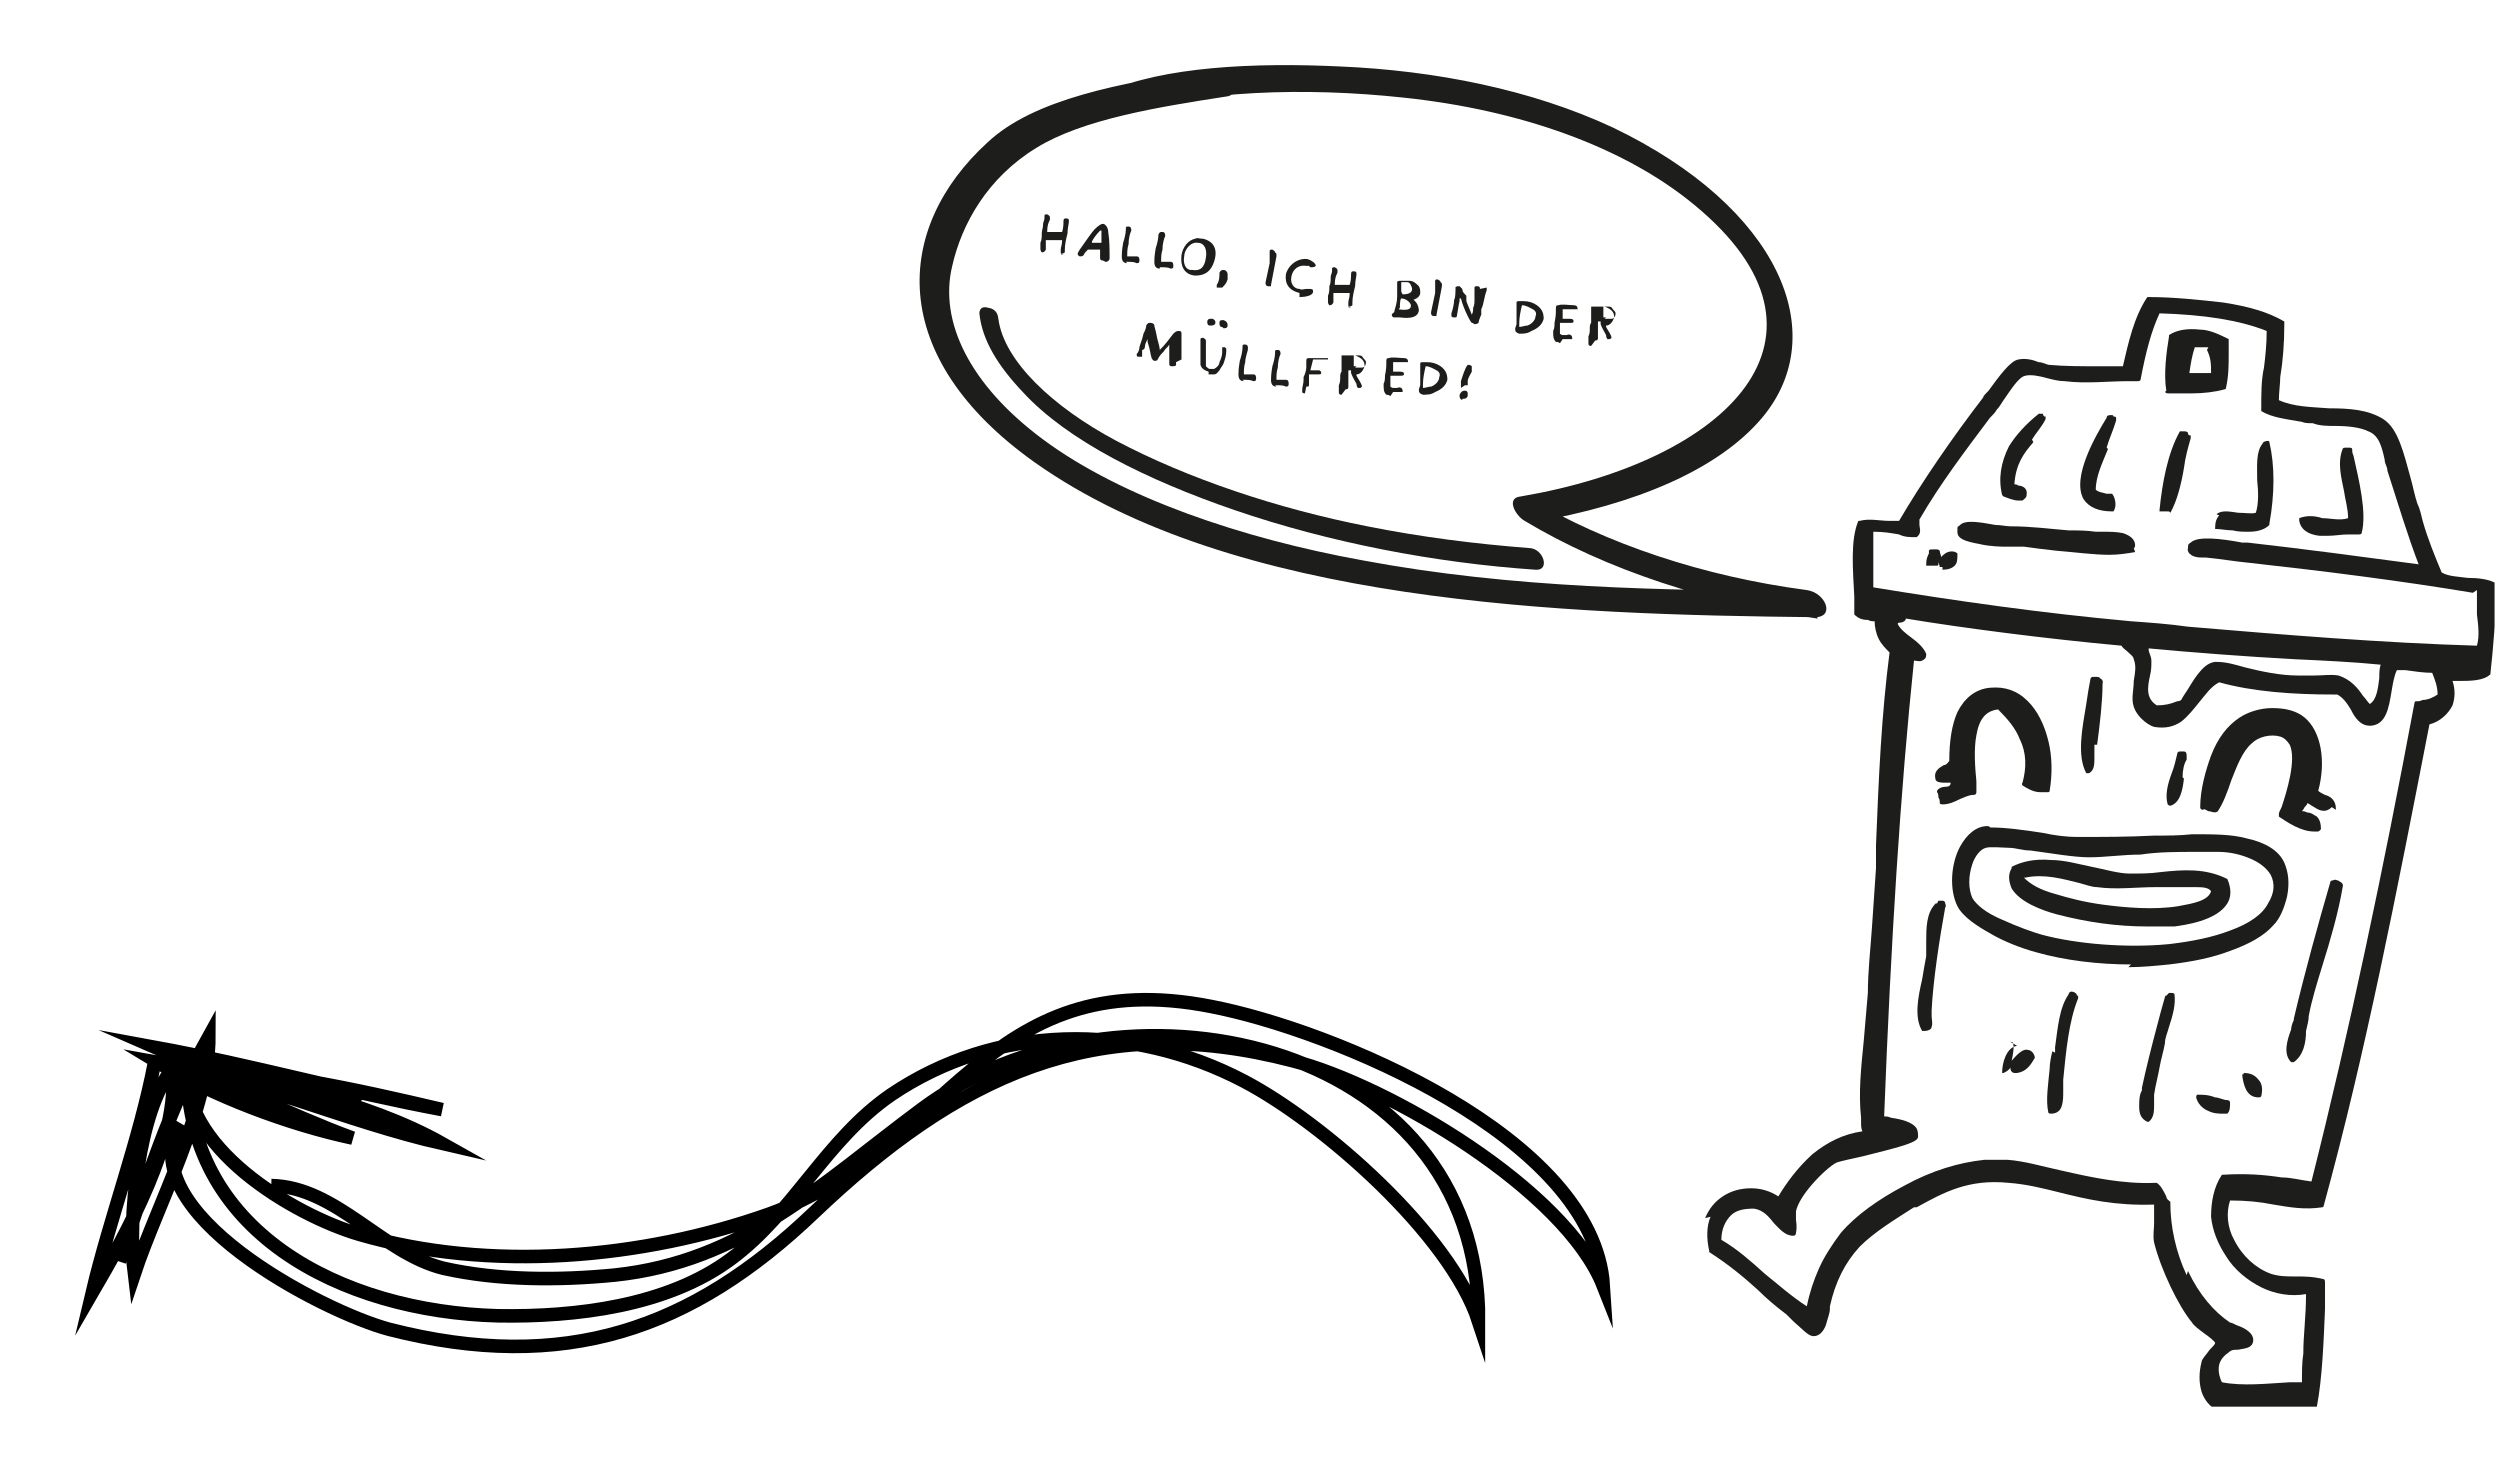
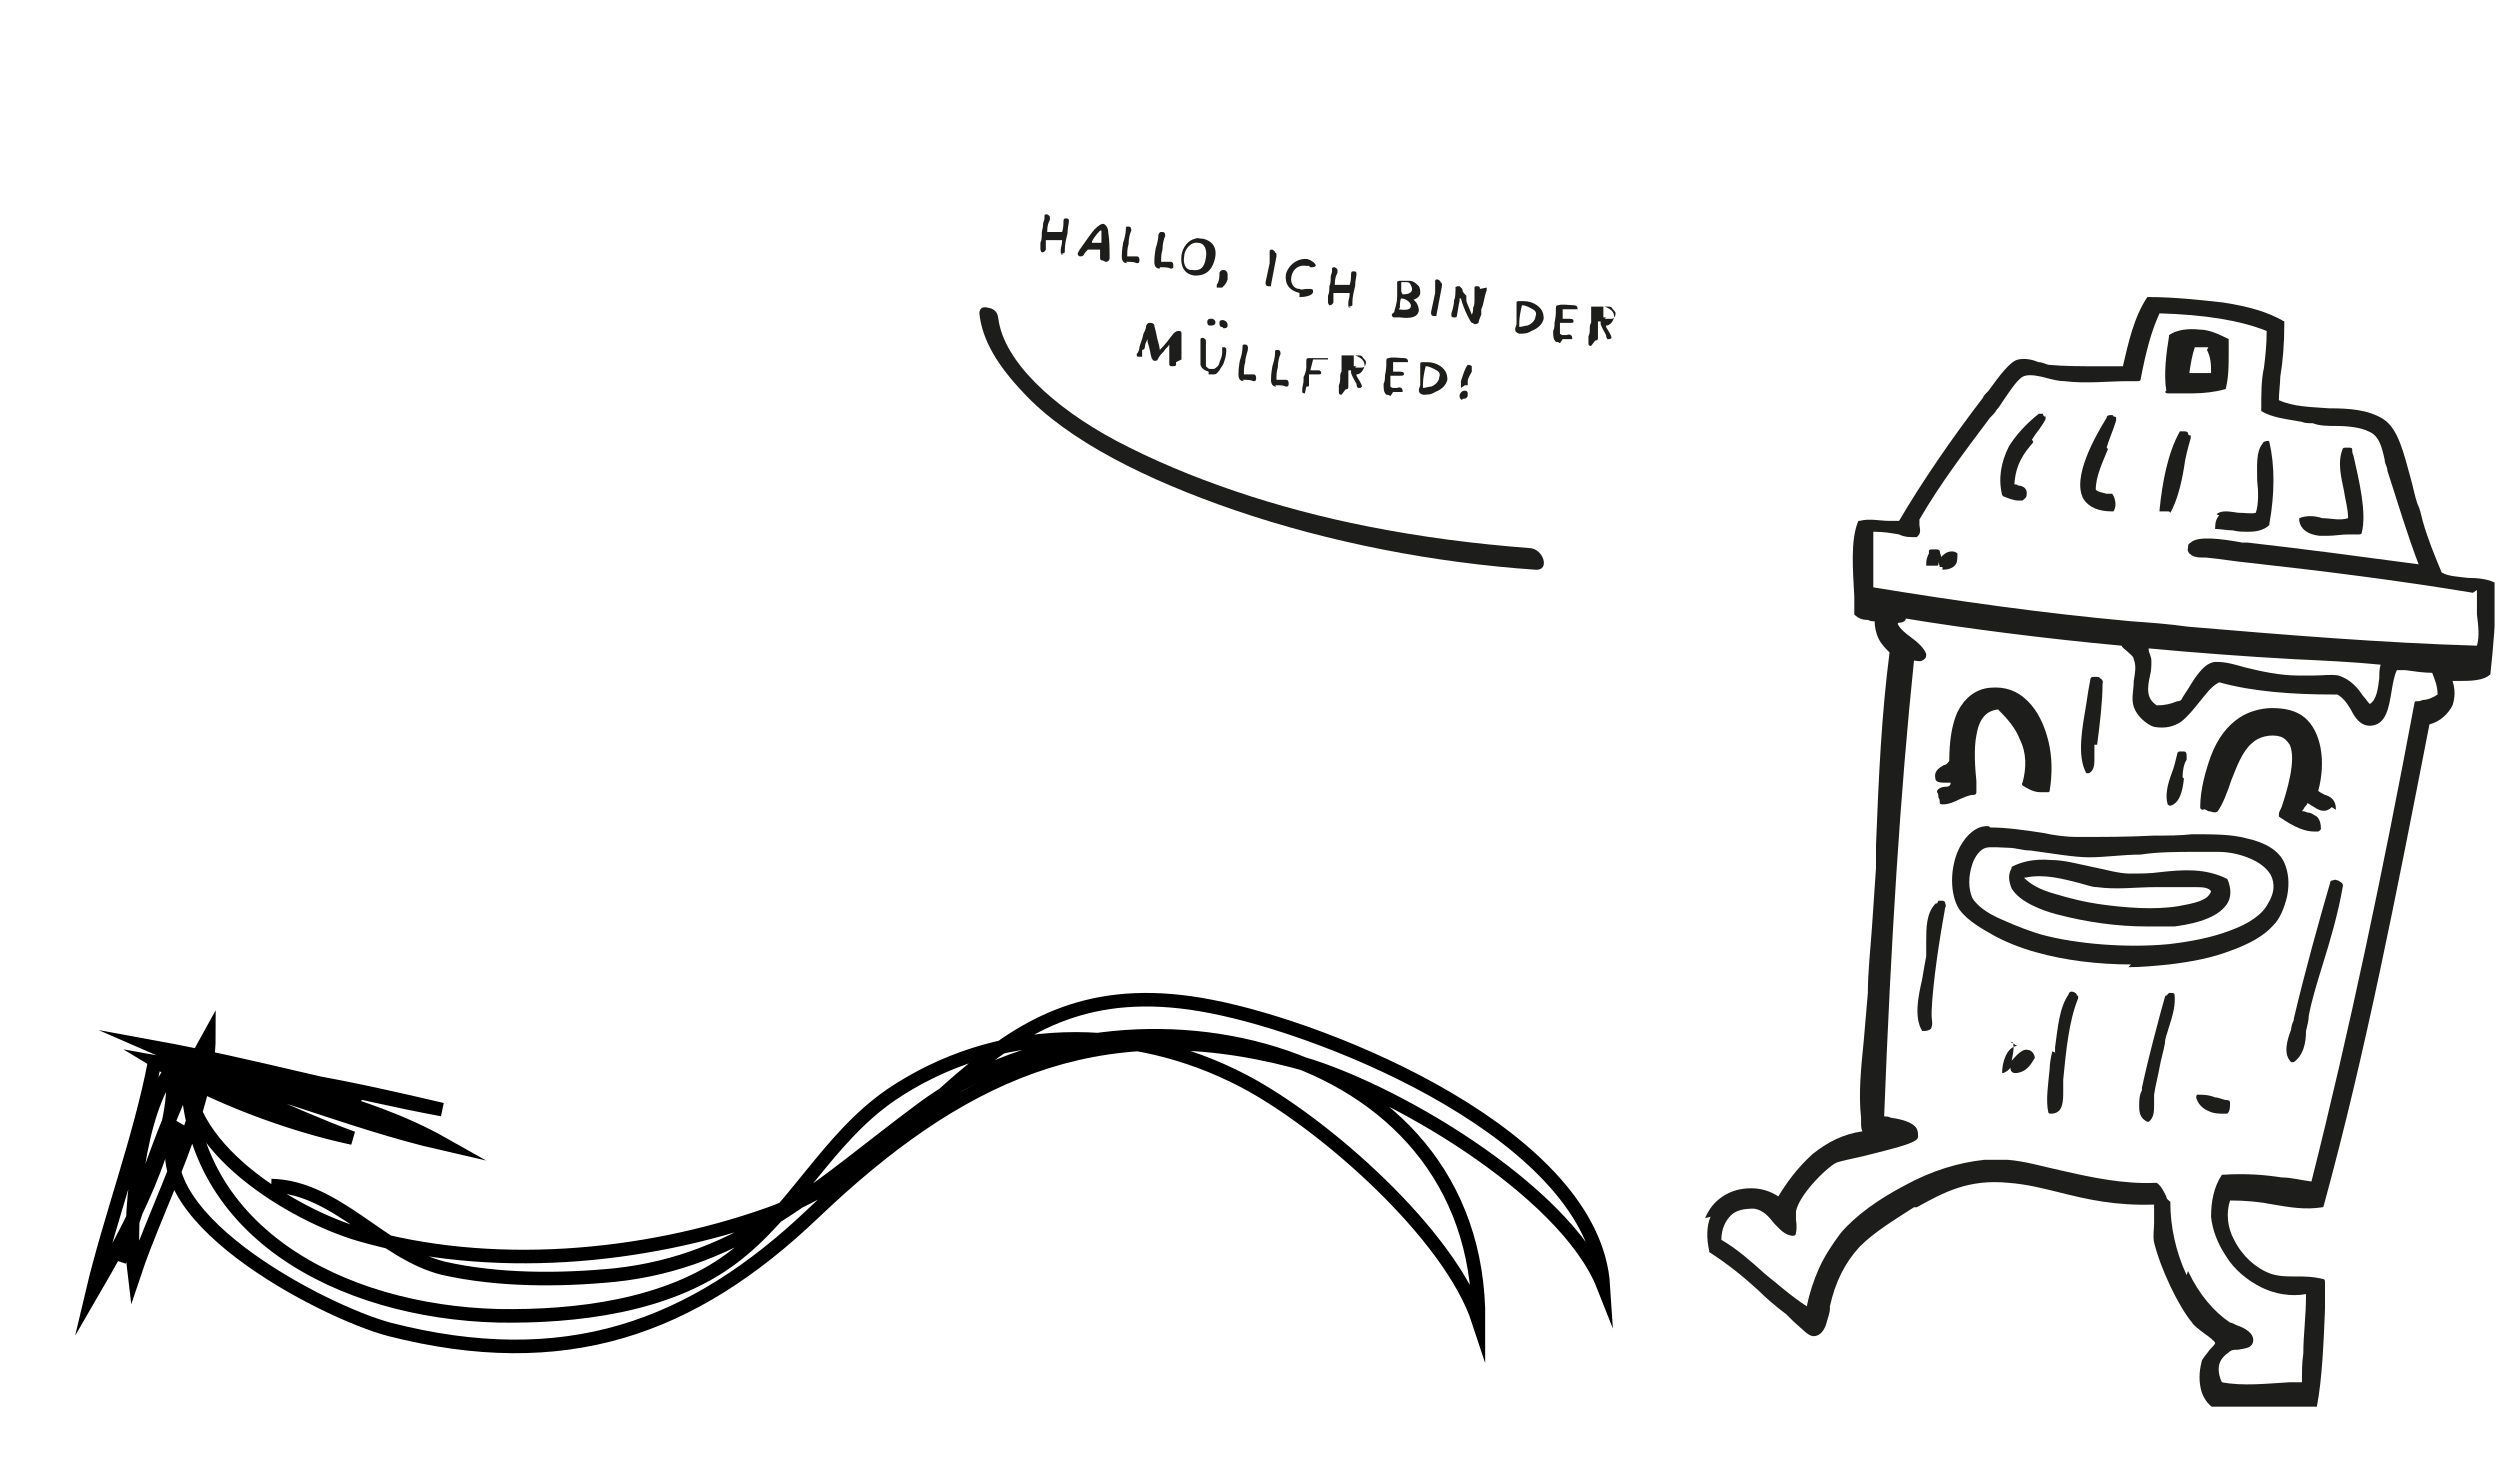
<svg xmlns="http://www.w3.org/2000/svg" id="uuid-74dbcc05-2896-44e0-ac15-c5f9fbc12e40" viewBox="0 0 184.3 108.4">
  <defs>
    <style>.uuid-b91595cc-364b-4216-8c48-b0c9ff671cc8,.uuid-69cd1945-6830-4397-a288-cbd6d51a9dd3{fill:none;}.uuid-9bc8b7b7-8b7f-49ac-ba66-6169331decda{fill:#1d1d1b;}.uuid-75b10808-c2df-46c3-af74-45d71b80d966{clip-path:url(#uuid-de8d8469-350f-4a8c-a61f-7a92b21f52b3);}.uuid-69cd1945-6830-4397-a288-cbd6d51a9dd3{stroke:#000;stroke-miterlimit:10;stroke-width:1px;}</style>
    <clipPath id="uuid-de8d8469-350f-4a8c-a61f-7a92b21f52b3">
      <rect class="uuid-b91595cc-364b-4216-8c48-b0c9ff671cc8" x="-71" y="4.8" width="254.9" height="98.9" />
    </clipPath>
  </defs>
  <g class="uuid-75b10808-c2df-46c3-af74-45d71b80d966">
-     <path class="uuid-9bc8b7b7-8b7f-49ac-ba66-6169331decda" d="m81.5,6.8c4.3-1.9,11-2.2,17.3-1.9,7,.3,14.1,1.7,20.1,4.5,12.3,5.9,16.2,15.2,11,21.4-3.2,3.8-9.3,6.4-16.9,7.7-.1-.6-.2-1.2-.3-1.8,5.7,3.4,12.9,5.8,20.5,6.8,1.4.2,2.1,2,.6,2-18.7-.2-42.8-1-57.5-11.4-11-7.8-10.4-17.3-3.5-23.6,3.4-3.2,9.8-4.4,16.5-5.4,1.4-.2,2.3,1.8,1.2,2-5.2.8-10.7,1.7-14.1,3.8-3.6,2.2-5.5,5.6-6.2,8.7-1,4.1,1.3,8.8,6.7,12.8,5.8,4.3,14.7,7.3,23.5,8.9,11.2,2.1,22.2,2.2,33,2.3.2.7.4,1.4.6,2-8-1.1-15.6-3.6-21.6-7.2-.7-.4-1.4-1.7-.3-1.8,15.3-2.6,24.6-11.8,12.8-21.5-5.2-4.3-12.9-7-21.4-7.9-7.4-.8-15-.5-20.7,1.2-.9.3-1.7-1.3-1.1-1.5" />
    <path class="uuid-9bc8b7b7-8b7f-49ac-ba66-6169331decda" d="m73.6,23.5c.4,3.1,4,6.5,8.7,9,5.3,2.8,11.9,5,18.5,6.3,4,.8,8,1.3,11.9,1.6,1.1,0,1.6,1.7.5,1.6-7.4-.5-15.2-2-22.2-4.4-6.4-2.2-12.3-5.1-15.6-8.7-1.8-1.9-3-3.8-3.2-5.8,0-.2.1-.6.7-.4.6.1.7.6.7.9" />
    <path class="uuid-9bc8b7b7-8b7f-49ac-ba66-6169331decda" d="m182.3,43.7c-5.4-.9-11-1.6-16.4-2.2-1.1-.1-2.2-.3-3.3-.4,0,0,0,0,0,0,0,0,0,0,0,0,0,0-.2,0-.3,0-.9,0-1.1-.5-1-.7,0-.2,0-.3.2-.4.5-.5,2.2-.3,3.8,0,.2,0,.3,0,.4,0,4.4.5,8.1,1,12.6,1.6-.8-2.1-1.5-4.4-2.3-6.9,0-.3-.2-.5-.2-.8-.2-.9-.4-1.8-1.2-2.1-.6-.3-1.5-.4-2.5-.4-.5,0-1.1,0-1.6-.2-.3,0-.6,0-.8-.1-1.1-.2-2.2-.3-3-.8,0,0,0,0,0-.2,0-1.1,0-2.1.2-3,.1-.8.2-1.7.2-2.7-2-.8-4.6-1.2-7.9-1.3-.6,1.3-1,2.8-1.4,4.9,0,0,0,.1-.2.1-.2,0-.5,0-.7,0-1.5,0-3.1.2-4.7,0-.4,0-.8-.1-1.2-.2-.7-.2-1.3-.3-1.7-.2-.5.1-1.1,1.1-1.6,1.8-.2.3-.3.5-.5.7-.1.2-.3.4-.5.6-1.8,2.4-3.7,4.9-5.2,7.5,0,.1,0,.3,0,.4,0,.2.2.6-.2.9,0,0,0,0-.1,0-.4,0-.8,0-1.2-.2-.6-.1-1.1-.2-1.9-.2,0,.5,0,.9,0,1.3,0,.9,0,1.8,0,2.8,6.1,1,12.4,1.9,19,2.5,1.4.1,2.8.2,4.2.4,7.1.6,14.4,1.2,21.3,1.4.2-.7.1-1.5,0-2.3,0-.6,0-1.2,0-1.8m-24.2,4s0,.2,0,.4c0,.2.2.5.2.8,0,.4,0,.7-.1,1.1-.2.9-.3,1.7.5,2.2.6,0,1-.1,1.5-.3,0,0,.2,0,.3-.1.1-.2.3-.5.5-.8.6-1,1.3-2.1,2.2-2,.6,0,1.3.2,2,.4,1.2.3,2.6.6,3.9.6.4,0,.8,0,1.2,0,.7,0,1.2-.1,1.8,0,.9.3,1.4.9,1.8,1.5.2.2.3.4.5.6.5-.3.6-1.1.7-1.9,0-.3,0-.7.1-1-2-.2-4.2-.3-6.3-.4-3.7-.2-7.6-.5-10.8-.8,0,0,0,0,0,0m2.9,45.9c.8,1.7,1.9,3,3.1,3.8.1,0,.3.1.5.2.6.2,1.3.6,1.2,1.2-.1.5-.6.5-1.1.6-.3,0-.5,0-.7.2-.3.2-.6.5-.7.9-.1.4,0,.9.2,1.3,1.5.3,3.3.1,5,0,.3,0,.6,0,.9,0,0-.8,0-1.5.1-2.1,0-1.4.2-2.7.2-4.4-1.1.2-2.3,0-3.3-.5-1-.5-2-1.3-2.6-2.3-.6-.9-1-1.9-1.1-2.9,0-1.1.2-2.2.8-3.1,0,0,0,0,.1,0,1.7-.1,3,0,4.3.2.7,0,1.4.2,2.2.3,2.8-11.1,5.3-23,7.6-35.3,0,0,0-.1.1-.1.2,0,.3,0,.5-.1.4,0,.8-.2,1.1-.4,0-.6-.2-1.1-.4-1.6-.6,0-1.3-.1-2-.2-.2,0-.4,0-.6,0-.2.4-.3,1-.4,1.6-.2,1.2-.4,2.4-1.5,2.5,0,0,0,0-.1,0-.7,0-1.1-.6-1.4-1.2-.3-.5-.6-.9-1-1.1h-.3c-2.9,0-5.9-.2-8.4-.9-.6.3-1,.9-1.5,1.5-.4.5-.8,1-1.3,1.4-.6.4-1.2.5-1.9.4-.3,0-1.3-.6-1.6-1.5-.2-.6,0-1.2,0-1.9.1-.6.2-1.1,0-1.6,0-.2-.3-.4-.5-.6-.1-.1-.3-.2-.4-.4-5.5-.5-11.7-1.3-15.9-2,0,.2-.3.3-.4.3-.1,0-.2,0-.2.1.2.4.6.7,1,1,.4.3.9.7,1.1,1.2,0,0,0,0,0,.1,0,.2-.1.3-.3.4-.2.1-.4,0-.6,0,0,0,0,0,0,0-1,9.6-1.7,20.6-2.2,33.6.1,0,.3,0,.5.1.7.1,1.6.3,1.9.8.1.2.1.4.1.6,0,.4-1.1.7-3.9,1.4-.9.2-1.8.4-2.1.5-.4.2-1.1.8-1.8,1.6-.7.8-1.1,1.5-1.2,2,0,.3,0,.4,0,.6,0,.2.1.4,0,1,0,0,0,.2-.2.2h0c-.6,0-1-.5-1.4-.9-.4-.5-.8-1-1.5-1.1-.7,0-1.3.1-1.7.5-.4.4-.7,1-.7,1.8,1.2.7,2.2,1.6,3.2,2.5,1,.8,2,1.7,3.1,2.4.2-1,.5-1.9.9-2.8.4-.9,1-1.8,1.6-2.6,1.1-1.3,2.8-2.5,4.7-3.5,2-1.1,4-1.7,5.9-1.9.6,0,1.2,0,1.7,0,1.3.1,2.6.5,4,.8,2.2.5,4.5,1,6.9.9,0,0,0,0,.1,0,.3.2.5.6.7,1,0,.2.2.3.3.4,0,0,0,0,0,.1,0,1.7.4,3.6,1.2,5.3m-35.5-4.2c.3-.7.7-1.2,1.3-1.6.6-.4,1.3-.6,2.1-.6.7,0,1.4.2,2,.6.6-1,1.4-2.1,2.5-3.1,1.1-.9,2.3-1.5,3.7-1.7-.1-.2-.1-.4-.1-.7s0-.2,0-.3c-.2-1.8,0-3.7.2-5.7.1-1.2.2-2.4.3-3.5,0-1.6.2-3.3.3-4.8.1-1.5.2-3,.3-4.4,0-.6,0-1.2,0-1.7.2-5,.4-9.6,1-14.2-.3-.3-.6-.6-.8-1-.2-.4-.3-.9-.3-1.3-.2,0-.3,0-.5-.1-.4,0-.7-.1-1-.4,0,0,0,0,0-.1,0-.4,0-.8,0-1.2-.1-2-.3-4.2.3-5.6,0,0,0,0,.1,0,.7-.2,1.5,0,2.2,0,.2,0,.5,0,.7,0,1.7-2.9,3.9-6.1,6.2-9.1,0-.1.2-.3.4-.5.8-1.1,1.6-2.2,2.2-2.3.5-.1,1,0,1.5.2.3,0,.6.2.8.2,1.1.1,2.3.1,3.6.1.6,0,1.2,0,1.8,0,.4-1.7.8-3.6,1.8-5.1,0,0,0,0,.2,0,1.7,0,3.6.2,5.4.4,1.9.3,3.3.7,4.5,1.4,0,0,0,0,0,.2,0,1.4-.1,2.7-.3,3.9,0,.5-.1,1.1-.1,1.7,1.1.5,2.4.5,3.7.6,1.5,0,2.9.1,4,.8,1.1.7,1.5,2.5,2,4.3.2.7.3,1.3.5,1.9.2.4.3.9.4,1.3.4,1.4.9,2.6,1.4,3.8.5.3,1.2.3,1.9.4.8,0,1.6.1,2.1.4,0,0,0,0,0,.2,0,.2,0,.3,0,.5,0,1.7-.2,4.1-.4,5.9,0,0,0,0,0,.1-.5.5-1.5.5-2.4.5-.1,0-.2,0-.4,0,.2.6.2,1.2,0,1.8-.3.6-.9,1.2-1.7,1.4-2.4,12.3-4.7,24.2-7.8,35.5,0,0,0,.1-.1.1-1.3.2-2.4,0-3.6-.2-1-.2-2-.3-3.2-.3-.3.9-.2,2,.3,2.9.6,1.2,1.6,2.1,2.7,2.5.6.2,1.2.2,1.8.2.7,0,1.3,0,2.1.2,0,0,.1,0,.1.2,0,.6,0,1.3,0,2-.1,2.4-.2,5.1-.6,7.2,0,0,0,.1-.1.1-1.1.2-2.3.2-3.6.2s-.9,0-1.3,0c-.8,0-1.5,0-2.3,0,0,0,0,0,0,0-.6-.3-1-.8-1.2-1.4-.2-.7-.2-1.4,0-2.2,0-.2.4-.6.6-.9.2-.2.4-.4.4-.5,0-.1-.5-.5-.8-.7-.4-.3-.8-.6-.9-.8-1-1.2-2.3-3.9-2.8-5.9-.1-.5,0-1,0-1.4,0-.4,0-.9,0-1.4-2.9.1-5-.4-7-.9-1.2-.3-2.4-.6-3.7-.7-3-.3-4.8.7-6.8,1.8h-.2c-1.4.9-2.9,1.8-4,2.9-1.1,1.2-1.8,2.6-2.2,4.4,0,0,0,.1,0,.2,0,.3-.2.8-.3,1.2-.2.5-.5.8-.9.8s-.8-.5-1.5-1.1c-.2-.2-.4-.4-.5-.5-.8-.6-1.5-1.2-2.1-1.8-1.1-1-2.2-1.9-3.6-2.8,0,0,0,0,0-.1-.2-.9-.2-1.8.1-2.5" />
    <path class="uuid-9bc8b7b7-8b7f-49ac-ba66-6169331decda" d="m162.8,25.6c-.1,0-.3,0-.4,0-.2,0-.4,0-.6,0-.2.6-.3,1.2-.4,1.9.4,0,1,0,1.6,0,0-.6,0-1.1-.3-1.7m-3,3c-.2-1.2,0-2.8.2-4,0,0,0,0,0-.1.6-.4,1.4-.5,2.3-.4.7,0,1.5.4,2.1.7,0,0,0,0,0,.2,0,.3,0,.6,0,.9,0,.8,0,1.6-.2,2.5,0,0,0,.1-.1.1-.7.2-1.6.3-2.4.3s-1.4,0-1.8,0c0,0-.1,0-.2-.1" />
    <path class="uuid-9bc8b7b7-8b7f-49ac-ba66-6169331decda" d="m149.9,32.6c-.7.8-1.3,1.6-1.4,3.1,0,0,.2,0,.3.1.3,0,.7.2.6.7,0,0,0,0,0,0,0,.2-.2.3-.3.4,0,0-.2,0-.3,0-.4,0-.8-.2-1.1-.3,0,0,0,0-.1-.1-.3-1.2-.1-2.4.5-3.6.5-.8,1.2-1.6,2.2-2.4,0,0,0,0,0,0,.2,0,.3,0,.3,0,0,0,0,.1.1.2,0,0,0,0,0,0,0,0,.1,0,.1,0,0,0,0,.1,0,.2-.3.6-.7,1-1,1.5" />
    <path class="uuid-9bc8b7b7-8b7f-49ac-ba66-6169331decda" d="m155.4,33.1c-.4,1-.9,2-.9,3,.2.2.5.2.8.3.1,0,.2,0,.3,0,0,0,0,0,.1,0,.2.2.4.9.1,1.3,0,0,0,0,0,0h0s0,0-.1,0,0,0,0,0c-1,0-1.7-.3-2.1-.9-.9-1.6.9-4.7,1.7-6,0-.2.2-.2.4-.2,0,0,.1,0,.1.1,0,0,0,0,0,0,0,0,.2,0,.2.1,0,0,0,.1,0,.2-.2.7-.5,1.3-.7,2" />
    <path class="uuid-9bc8b7b7-8b7f-49ac-ba66-6169331decda" d="m159.9,37.7c0,0,0,0-.2,0h-.4c0,0-.1,0-.1,0,0,0,0,0,0-.1.2-2,.6-4.2,1.5-5.8,0,0,0,0,.2,0h.2c0,0,.1,0,.2.1,0,.1,0,.2.2.2,0,0,0,.1,0,.2-.2.7-.4,1.4-.5,2.2-.2,1.2-.5,2.4-1,3.3" />
    <path class="uuid-9bc8b7b7-8b7f-49ac-ba66-6169331decda" d="m163.4,37.9c.4-.3.9-.2,1.6-.1.5,0,1,.1,1.3,0,.2-.6.2-1.5.1-2.4,0-1.1-.1-2.1.4-2.7,0-.1.2-.2.4-.2,0,0,.1,0,.1.1.4,1.7.4,3.8,0,6,0,0,0,0,0,.1-.4.4-1,.5-1.5.5s-.8,0-1.2-.1c-.4,0-.9-.1-1.2-.1,0,0,0,0-.1,0,0,0,0,0,0-.1,0-.4.1-.7.3-.9" />
    <path class="uuid-9bc8b7b7-8b7f-49ac-ba66-6169331decda" d="m169.5,38.2c.5-.2,1.1-.2,1.7,0,.6,0,1.3.2,1.9,0,0-.7-.2-1.3-.3-2-.2-1-.5-2.1-.1-3.1,0,0,0-.1.2-.1h.3c0,0,.2,0,.2.1,0,.1,0,.3.1.5.4,1.8,1,4.2.6,5.7,0,0,0,.1-.2.1-.2,0-.5,0-.8,0-.5,0-1,.1-1.5.1s-.4,0-.6,0c-.9-.1-1.4-.5-1.5-1.1,0,0,0-.2,0-.2" />
-     <path class="uuid-9bc8b7b7-8b7f-49ac-ba66-6169331decda" d="m157.4,40.7c-.6.1-1.2.2-1.9.2-1.2,0-2.6-.2-3.9-.3-.9-.1-1.7-.2-2.4-.3-.2,0-.4,0-.6,0-.3,0-.6,0-.9,0,0,0-1,0-1.8-.2-1.1-.2-1.6-.4-1.6-.9s0-.3.2-.5c.4-.4,1.5-.2,2.6,0,.4,0,.8.1,1.1.1,1.6,0,3,.2,4.3.3.7,0,1.3,0,2,.1.1,0,.3,0,.5,0,.5,0,1,0,1.5.1.6.2.9.5.9.9,0,0,0,0,0,0,0,0,0,.2-.1.2" />
    <path class="uuid-9bc8b7b7-8b7f-49ac-ba66-6169331decda" d="m143.2,41.8h0c0,0-.1,0-.2,0,0-.1-.1-.3-.1-.4,0,0,0,0,0,0,0,0,0,.2,0,.2,0,0,0,.1-.1.1,0,0-.1,0-.2,0-.1,0-.2,0-.3,0,0,0-.1,0-.2,0s0,0-.1,0c0,0,0,0,0-.1,0-.4.1-.6.2-.8,0,0,0-.1,0-.2,0,0,0-.1.2-.1h.4c0,0,.1,0,.2.1,0,.2.1.3.1.5,0-.1.2-.2.3-.3.3-.2.7-.2.9,0,0,0,0,0,0,.1,0,.3,0,.6-.2.8-.2.2-.5.3-.9.3" />
    <path class="uuid-9bc8b7b7-8b7f-49ac-ba66-6169331decda" d="m154.4,54.9c0,.2,0,.5,0,.7,0,0,0,.2,0,.3,0,.4,0,.9-.4,1.1,0,0,0,0,0,0,0,0-.1,0-.2,0-.7-1.3-.3-3.3,0-5.1.1-.7.2-1.3.3-1.8,0,0,0-.2.2-.2h.3c0,0,.2,0,.2.1,0,0,0,0,0,0,0,0,.3.1.2.4,0,1.3-.2,3-.4,4.5" />
    <path class="uuid-9bc8b7b7-8b7f-49ac-ba66-6169331decda" d="m150.8,58.4c-.1,0-.3,0-.4,0-.5,0-1-.3-1.3-.5h0c0,0-.1-.1,0-.2.3-1.1.3-2.2-.2-3.2-.3-.8-.9-1.5-1.6-2.2-.9.1-1.4.7-1.6,1.9-.2,1-.1,2.4,0,3.4,0,.3,0,.6,0,.8,0,0,0,.2-.2.2-.4,0-.7.2-1,.3-.4.2-.8.4-1.3.4h0c0,0-.2,0-.2-.1,0-.1,0-.3-.1-.4,0-.1,0-.3-.1-.4,0,0,0,0,0-.1.1-.2.4-.3.6-.3.3,0,.4-.1.4-.3,0,0-.2,0-.4,0-.2,0-.6,0-.7-.2,0,0,0,0,0,0-.2-.7.3-.9.6-1.1.2,0,.3-.2.4-.3,0-1.5.2-2.7.6-3.6.5-1,1.3-1.7,2.4-1.8,1.1-.1,2,.2,2.8,1,.7.7,1.2,1.7,1.5,2.9.3,1.2.3,2.5.1,3.7,0,0,0,.1-.1.1" />
    <path class="uuid-9bc8b7b7-8b7f-49ac-ba66-6169331decda" d="m171.9,59.5c-.5.5-1,.2-1.3,0-.2-.1-.3-.2-.5-.3,0,.1-.1.2-.2.3,0,0-.1.2-.2.3.1,0,.2,0,.4.1.3,0,.5.2.7.3.2.2.3.5.3.9,0,0,0,.1-.2.2,0,0-.2,0-.3,0-1,0-2-.7-2.6-1.1,0,0,0-.1,0-.2,0-.1.1-.3.2-.5.4-1.2,1.1-3.5.6-4.6-.2-.3-.4-.5-.7-.6-.7-.2-1.6,0-2.1.5-.7.6-1.1,1.7-1.5,2.7-.3.9-.6,1.7-1,2.3,0,0,0,0,0,0-.2.2-.5,0-.7,0-.2-.1-.3-.2-.4-.1,0,0,0,0,0,0,0,0-.2,0-.2-.2h0c0-1.3.4-2.7.8-3.8.5-1.3,1.2-2.2,2.1-2.8.6-.4,1.5-.7,2.4-.7,1,0,1.8.2,2.4.7,1.2,1,1.6,3.2,1,5.4.1.1.3.2.5.3.4.1.8.4.8,1,0,0,0,0,0,.1" />
    <path class="uuid-9bc8b7b7-8b7f-49ac-ba66-6169331decda" d="m161,57.4c-.1.9-.3,1.8-1,2,0,0,0,0,0,0,0,0-.1,0-.2-.1-.2-.7,0-1.5.3-2.3.2-.5.3-1,.4-1.4,0,0,0-.2.2-.2h.3s0,0,0,0c.2,0,.2.2.2.4,0,0,0,0,0,0,0,0,0,0,0,0,0,0,0,.1,0,.2-.2.3-.3.8-.3,1.3" />
    <path class="uuid-9bc8b7b7-8b7f-49ac-ba66-6169331decda" d="m167.2,66.6c.5-.8.5-1.5.2-2.1-.3-.5-.8-.9-1.5-1.2-.7-.3-1.5-.5-2.4-.5-.5,0-1.1,0-1.6,0-1.4,0-2.8,0-4.1.2-1.3,0-2.6.2-3.8.2-1.1,0-2.8-.3-4.3-.5-.6,0-1.1-.2-1.6-.2-.3,0-1.4-.1-1.7,0-.4.1-.8.6-1,1.2-.3.9-.3,1.8,0,2.5.3.5,1,1.1,2.2,1.6,1.1.5,2.2.9,2.9,1.1,2.6.7,6.3,1,9.4.7,1.7-.2,3.2-.5,4.5-1,1.4-.5,2.4-1.2,2.8-2m-10.1,4.5c-2.4,0-4.9-.3-7-.9-1.1-.3-2.4-.8-3.4-1.4-.9-.5-2-1.2-2.4-2-.6-1.2-.5-3.1.2-4.4.5-.9,1.2-1.5,2-1.5,0,0,.2,0,.2.1,1.2,0,2.6.2,3.9.4.9.2,1.8.3,2.5.3,1.9,0,3.8,0,5.7-.1,1,0,1.9,0,2.8-.1,1.6,0,2.9,0,4,.3,1.4.3,2.4.9,2.8,1.8.3.7.4,1.5.2,2.5-.2.8-.5,1.6-1,2.1-.7.8-1.8,1.4-3.2,1.9-1.3.5-2.8.8-4.5,1-1,.1-2,.2-3,.2" />
    <path class="uuid-9bc8b7b7-8b7f-49ac-ba66-6169331decda" d="m149.2,64.7c.5.5,1.2.9,2.3,1.2,1,.3,2.1.6,3.6.8,1.5.2,3.7.4,5.5.1,1.1-.2,2.2-.4,2.4-1.1-.2-.3-.7-.3-1.2-.3-.1,0-.2,0-.3,0-.8,0-1.7,0-2.6,0-1.4,0-2.9.2-4.3,0,0,0,0,0,0,0-.4,0-.9-.2-1.3-.3-1.2-.3-2.6-.7-4-.4m2.3,2.7c-1.1-.3-2.7-.9-3.3-1.9-.2-.5-.3-1,0-1.5,0,0,0-.1,0-.1.8-.4,1.7-.6,2.9-.5,1,0,2,.3,3,.5,1,.2,2,.5,2.8.5s1.5,0,2.2-.1c1.8-.2,3.4-.3,5,.5,0,0,0,0,0,0,.3.7.3,1.3,0,1.8-.8,1.3-3.2,1.6-3.9,1.7-.7,0-1.3,0-2,0-2.2,0-4.4-.3-6.7-.9" />
    <path class="uuid-9bc8b7b7-8b7f-49ac-ba66-6169331decda" d="m169.1,75.1c.8-3.4,1.8-7,2.7-10.1,0,0,0-.1.2-.1,0,0,0,0,0,0,0,0,.1-.1.3,0,0,0,.1,0,.2.1,0,0,0,0,0,0,0,0,.3.1.2.4-.3,1.8-.9,3.9-1.5,5.8-.4,1.3-.8,2.6-1,3.7,0,.3-.1.7-.2,1.1,0,.9-.2,1.8-.9,2.3,0,0,0,0-.1,0s-.1,0-.1,0c-.6-.6-.3-1.6,0-2.4,0-.2.1-.5.2-.7" />
    <path class="uuid-9bc8b7b7-8b7f-49ac-ba66-6169331decda" d="m142.9,66.4h.3c0,0,.2,0,.2.2,0,0,0,0,0,0,0,0,.1.2,0,.3-.4,2.2-.9,5.4-1,7.6,0,0,0,.2,0,.4,0,.3.1.5,0,.8,0,.2-.3.3-.5.3,0,0,0,0,0,0,0,0-.1,0-.2,0-.6-1-.3-2.5,0-3.8.1-.6.2-1.2.3-1.7,0-.3,0-.7,0-1,0-1.1,0-2.2.7-2.9,0,0,0,0,.1,0" />
    <path class="uuid-9bc8b7b7-8b7f-49ac-ba66-6169331decda" d="m159.2,78.7c-.1.6-.3,1.3-.4,2,0,.2,0,.4,0,.7,0,.5,0,1-.4,1.3,0,0,0,0-.1,0h0s0,0,0,0c-.4-.2-.6-.5-.6-1.1,0-.4,0-.9.2-1.2,0,0,0-.1,0-.2.3-1.4.7-3,1.1-4.5.2-.8.4-1.5.6-2.2,0,0,0-.1.1-.1,0,0,0,0,0,0,0,0,.1-.1.2-.2,0,0,.1,0,.1,0,0,0,0,0,0,0,0,0,0,0,.1,0,0,0,.2,0,.2.1.1.7-.1,1.5-.4,2.4-.1.4-.3.8-.3,1.2-.1.6-.3,1.2-.4,1.8" />
    <path class="uuid-9bc8b7b7-8b7f-49ac-ba66-6169331decda" d="m151.5,77.6c0-.1,0-.3,0-.4.2-1.4.3-2.9,1-3.9,0-.1.1-.2.2-.2.2,0,.3.1.4.2,0,0,0,0,0,.1,0,0,.1,0,.1,0,0,0,0,.1,0,.2-.7,1.7-.9,4-1.1,6,0,.2,0,.3,0,.5,0,.1,0,.3,0,.4,0,.3,0,.7-.1,1-.1.4-.4.6-.8.6h0c0,0-.2,0-.2-.1-.2-.9,0-2.1.1-3.2,0-.4.1-.9.2-1.3" />
    <path class="uuid-9bc8b7b7-8b7f-49ac-ba66-6169331decda" d="m148.2,76.8c0,0,.2,0,.2.1.1.3,0,.8-.1,1.3.5-.6.9-.9,1.2-.8.1,0,.4.1.5.5,0,0,0,.1,0,.1-.3.5-.6,1-1.3,1.1,0,0,0,0,0,0,0,0-.1,0-.1,0,0,0,0,0-.1,0-.1,0-.3-.1-.3-.4-.1.2-.3.3-.5.4,0,0,0,0,0,0s0,0,0,0c0,0,0,0,0,0,0,0,0,0,0,0,0,0-.1,0-.1,0,0,0,0,0,0-.1,0-.6.3-1.8,1.1-1.9" />
-     <path class="uuid-9bc8b7b7-8b7f-49ac-ba66-6169331decda" d="m165.4,79.1c.4,0,.8.1,1.1.5.3.3.3.8.2,1.2,0,0,0,.1-.2.1h0c-.9,0-1.1-.9-1.2-1.6,0,0,0-.1,0-.1,0,0,0,0,.1,0" />
    <path class="uuid-9bc8b7b7-8b7f-49ac-ba66-6169331decda" d="m162,80.7c.4,0,.8,0,1.3.2.3,0,.6.2.9.2,0,0,.2,0,.2.2,0,.3,0,.6-.2.8,0,0,0,0-.1,0,0,0-.2,0-.2,0-.3,0-.7,0-1.1-.2-.5-.2-.8-.6-.9-1,0,0,0,0,0,0,0,0,0-.2.1-.2" />
    <path class="uuid-69cd1945-6830-4397-a288-cbd6d51a9dd3" d="m8.8,93c1.9-5.7,3.7-11.4,6.6-16.6,0,5.4-3.8,12.4-5.5,17.5-.5-4,.3-12,2.8-15.1.6,5.1-3.4,12.2-5.9,16.5,1.3-5.5,3.5-11.3,4.6-17,4.7,1.1,9.9,3.9,14.6,5.6-4.7-1-10.3-3.1-14.4-5.6,6.9,1.2,14,4.4,21,6-5.5-3.1-13.8-5-20.1-5.6,6.6,0,13.7,1.6,20.1,3.1-7-1.3-14.1-3.3-21.2-4.6,4.8,2.1,9.9,2.1,14.7,3.6.7,0-.4-.4-.6-.5m-12.2,2.5c-3.8,6.5,10.5,13.9,15.4,15.2,12.9,3.3,22.3,0,31.3-8.6,10.5-10,20.7-15,35.3-11.2,7,1.8,20.1,9.5,22.9,16.6-.7-11-20.1-18.9-28.9-20.6-16.7-3.3-19.5,10.6-32.6,15.3-9.3,3.3-20.6,4.3-30.2,1.5-4.8-1.4-13.5-6.5-12.7-12.7-.3,12.5,11.4,18.4,22.9,18.7,5.7.1,12.5-.7,17.2-4.2,4.6-3.4,7-8.8,11.8-12.1,7.7-5.2,17.6-5.4,26-1,5.9,3.1,15.2,11.3,17.3,17.7.1-21.1-26.7-26.4-41.1-15.6-7.4,5.5-13.1,11.2-22.6,12.2-4.1.4-8.6.4-12.6-.5-4.5-1.1-7.9-6-12.7-6.1" />
    <path class="uuid-9bc8b7b7-8b7f-49ac-ba66-6169331decda" d="m107.8,29.4c.2,0,.3,0,.4-.2,0,0,0-.1,0-.2,0,0,0,0,0,0,0,0,0-.2-.2-.2-.2,0-.3.1-.4.3,0,.2,0,.3.2.4m.2-1.1c0,0,.2,0,.2,0,0,0,0,0,0,0,0,0,0,0,0,0,0,0,0,0,0,0h0c0-.1,0-.2,0-.3,0-.2.2-.5.3-.7,0,0,0,0,0-.1,0,0,0,0,0,0,0,0,0,0,0-.2,0,0,0,0,0-.1,0,0-.1-.1-.2-.1,0,0-.1,0-.1,0,0,0,0,0,0,0-.2.2-.4.9-.5,1.2h0c0,.2,0,.4,0,.5,0,0,0,0,0,0m-2.8,0c0,0,0-.2,0-.3,0-.4.1-.9.2-1.3,0,0,0,0,0,0,.3,0,.6.2.8.3.2.1.3.3.2.5,0,.3-.3.6-.6.7-.2,0-.4.1-.6.1,0,0,0,0,0,0m-.2.5c0,0,.1,0,.2,0,.3,0,.6,0,.9-.2.5-.2.8-.5.9-.9,0-.4-.1-.7-.5-1-.3-.2-.6-.3-1-.3,0,0-.2,0-.3,0-.1,0-.2,0-.2.1,0,.2,0,.2,0,.6,0,.2,0,.4,0,.6v.4c0,0-.1.3-.1.3,0,.2,0,.3.3.4m-2.2-.2c.3,0,.5,0,.7,0,0,0,0,0,0-.1,0-.2-.2-.3-.4-.2-.1,0-.2,0-.3,0,0,0-.1,0-.2-.1,0-.1,0-.3,0-.6h0c0-.1,0-.2,0-.2h.2c.2,0,.4,0,.6,0,0,0,.2,0,.2-.1,0-.1,0-.2-.3-.2,0,0-.2,0-.3,0,0,0-.2,0-.2,0,0,0,0,0,0,0,0-.2,0-.5,0-.7,0,0,0,0,0,0,.2,0,.3,0,.4,0,.2,0,.3,0,.5,0,.1,0,.2,0,.2,0,0-.1,0-.3-.3-.3-.3,0-.9-.1-1.1,0-.1,0-.2,0-.2.2,0,0,0,0,0,.1h0c0,.3,0,.5-.1,1,0,.2,0,.4-.1.6,0,.4,0,.6.2.8,0,0,.2,0,.3.1m-2.5-2.2c0,0-.1,0-.2,0h0s0,0,0,0v-.4s0-.4,0-.4c0,0,0,0,0,0,0,0,.2,0,.3,0,.2,0,.3,0,.4.2.1.1.2.2.2.3,0,.2-.1.4-.3.4-.2,0-.3,0-.5,0m-.7,1.6c.1,0,.2,0,.2-.2,0,0,0,0,0-.1,0-.1,0-.4,0-.7v-.4q0,0,0,0s0,0,0,0h0s0,0,.1,0c0,0,0,0,.1,0,0,0,0,0,0,0,0,0,0,0,0,0,0,0,0,0,0,0,0,0,0,.1,0,.2.1.3.3.6.4.8,0,0,0,.2.1.3,0,0,0,0,.1,0s0,0,.1,0c0,0,0,0,.1-.1,0,0,0,0,0,0,0,0,0,0,0,0h0c0-.2-.3-.6-.4-.8,0,0,0,0,0,0,0,0,0,0,0-.1,0,0,0,0,0,0,0,0,0,0,0,0,.3,0,.5-.3.6-.6,0,0,0,0,0,0,0-.4-.2-.6-.7-.8,0,0-.2,0-.2,0-.1,0-.3,0-.4,0h-.2c0,0-.1,0-.2,0,0,0,0,.1,0,.2,0,.2,0,.4,0,.6v.4c-.1.1-.1.3-.1.4,0,.2,0,.4-.1.6,0,.2,0,.3,0,.5,0,.1,0,.2.2.2m-2.6-.6s0,0,.1,0c0,0,.1,0,.1-.1,0,0,0,0,0-.1,0-.1,0-.2,0-.4,0,0,0,0,0-.3,0,0,0,0,0,0h.7c.1,0,.2,0,.2-.1,0,0,0-.2-.2-.2,0,0,0,0-.1,0-.2,0-.3,0-.5,0,0,0,0,0,0,0l.2-.8s0,0,0,0c.1,0,.2,0,.4,0,0,0,.1,0,.2,0,.1,0,.3,0,.4,0,0,0,0,0,.1,0,0,0,0,0,0,0,0,0,0,0,0,0,0,0,0,0,0-.1h0s0,0,0,0c0,0,0,0-.1,0-.1,0-.2,0-.3,0h-.2c-.3,0-.5,0-.8,0-.1,0-.2,0-.2.2,0,0,0,0,0,.1,0,0,0,0,0,0,0,.1,0,.3,0,.4,0,.2-.1.5-.2.7v.2c0,.3-.1.5-.1.7,0,0,0,.1,0,.2,0,0,0,.1.2.1m-2.2-.6c.4,0,.6,0,.8.1.1,0,.2,0,.2-.2,0-.1,0-.3-.2-.3-.1,0-.5,0-.7,0,0,0,0,0,0,0,0-.3,0-.6.1-.9,0-.4.1-.8.2-1,0-.1,0-.3-.2-.3-.2,0-.2,0-.2.2,0,.3-.1.7-.2,1-.1.6-.1.8-.1,1,0,.3.1.5.4.5m-2.5-.5c.4,0,.6,0,.8.1.1,0,.2,0,.2-.2,0-.1,0-.3-.2-.3-.1,0-.5,0-.7,0,0,0,0,0,0,0,0-.3,0-.6.1-.9,0-.4.2-.8.2-1,0-.1,0-.3-.2-.3-.2,0-.2,0-.2.2,0,.3-.1.7-.2,1-.1.6-.1.8-.1,1,0,.3.1.5.4.5m-2.6-.5c.1,0,.3,0,.4,0,.2,0,.3-.2.4-.3.1-.2.2-.3.3-.5.1-.3.2-.6.2-.9v-.2s0,0,0,0c0,0,0,0,0,0,0,0,0,0,0,0,0,0,0,0-.1-.1,0,0-.2,0-.2,0,0,0,0,0,0,0,0,0,0,0,0,0,0,0,0,.1,0,.2v.2c0,.2-.1.5-.2.7,0,.2-.2.4-.4.5-.1,0-.2,0-.3,0-.1,0-.2-.1-.3-.2,0-.1,0-.3,0-.4,0-.2,0-.5,0-.8,0-.2,0-.3,0-.5,0,0,0-.1,0-.2,0,0,0-.1-.2-.2,0,0-.2,0-.2.1,0,0,0,0,0,0h0c0,0,0,0,0,.1,0,0,0,0,0,0,0,0,0,0,0,0,0,0,0,.1,0,.2,0,0,0,.1,0,.2,0,.3,0,.6,0,1,0,.1,0,.2,0,.4.1.3.3.4.6.5m.2-3.4c.2,0,.3-.1.3-.2,0-.1,0-.2-.2-.3,0,0,0,0-.2,0-.1,0-.2.1-.2.2,0,.1,0,.3.2.3m1,.2c.1,0,.3,0,.3-.2,0-.1,0-.3-.3-.4-.2,0-.3,0-.3.2,0,.1,0,.2.1.3,0,0,0,0,.1,0m-3,2.4c0,0,0-.1,0-.2,0-.3,0-.8,0-1.1,0-.2,0-.4,0-.6,0-.1,0-.2-.2-.2-.1,0-.2,0-.4.2-.3.4-.6.8-1,1.2,0,0,0,0,0,0,0-.2-.1-.5-.2-.9-.1-.6-.2-.8-.2-.9,0-.1-.1-.2-.3-.2-.1,0-.2,0-.3.2,0,.2-.1.4-.2.6-.1.5-.3.9-.3,1,0,.2-.1.4-.2.5,0,.1,0,.2.1.2.1,0,.2,0,.3,0,0,0,0-.1,0-.2v-.3c.1,0,.2-.1.2-.2,0-.2.1-.4.2-.6,0,0,0,0,0,0,0,0,0,.2,0,.2.2.6.2.9.3,1.2,0,0,.1.2.2.2.2,0,.2,0,.3-.2.1-.2.3-.4.4-.5.1-.2.3-.3.4-.5,0,0,0,0,0,0,0,.2,0,.4,0,.7,0,0,0,.2,0,.3,0,.1,0,.3,0,.4,0,.1,0,.2.2.2.1,0,.3,0,.3-.1,0,0,0-.2,0-.2" />
    <path class="uuid-9bc8b7b7-8b7f-49ac-ba66-6169331decda" d="m118.4,23.4c0,0-.1,0-.2,0h0s0,0,0,0v-.4s0-.4,0-.4c0,0,0,0,0,0,0,0,.2,0,.3,0,.2,0,.3,0,.4.2.1.1.2.2.2.3,0,.2-.1.4-.3.4-.2,0-.3,0-.5,0m-.7,1.6c.1,0,.2,0,.2-.2,0,0,0,0,0-.1,0-.1,0-.4,0-.7v-.4q0,0,0,0s0,0,0,0h0s0,0,.1,0c0,0,0,0,.1,0,0,0,0,0,0,0,0,0,0,0,0,0,0,0,0,0,0,0,0,0,0,.1,0,.2.1.3.3.6.4.8,0,0,0,.2.1.3,0,0,0,0,.1,0,0,0,0,0,.1,0,0,0,0,0,.1-.1,0,0,0,0,0,0,0,0,0,0,0,0h0c0-.2-.3-.6-.4-.8,0,0,0,0,0,0,0,0,0,0,0-.1,0,0,0,0,0,0,0,0,0,0,0,0,.3,0,.5-.3.6-.6,0,0,0,0,0,0,0-.4-.2-.6-.7-.8,0,0-.2,0-.2,0-.1,0-.3,0-.4,0h-.2c0,0-.1,0-.2,0,0,0,0,.1,0,.2,0,.2,0,.4,0,.6v.4c-.1.1-.1.3-.1.4,0,.2,0,.4-.1.6,0,.2,0,.3,0,.5,0,.1,0,.2.2.2m-2.1-.5c.3,0,.5,0,.7,0,0,0,0,0,0-.1,0-.2-.2-.3-.4-.2-.1,0-.2,0-.3,0,0,0-.1,0-.2-.1,0-.1,0-.3,0-.6h0c0-.1,0-.2,0-.2h.2c.2,0,.4,0,.6,0,.1,0,.2,0,.2-.1,0-.1,0-.2-.3-.2,0,0-.2,0-.3,0,0,0-.2,0-.2,0,0,0,0,0,0,0,0-.2,0-.5,0-.7,0,0,0,0,0,0,.2,0,.3,0,.4,0,.2,0,.3,0,.5,0,.1,0,.2,0,.2,0,0-.1,0-.3-.3-.3-.3,0-.9-.1-1.1,0-.1,0-.2,0-.2.2,0,0,0,0,0,.1h0c0,.3,0,.5-.1,1,0,.2,0,.4-.1.6,0,.4,0,.6.2.8,0,0,.2,0,.3.1m-3-1.2c0,0,0-.2,0-.3,0-.4.1-.9.2-1.3,0,0,0,0,0,0,.3,0,.6.2.8.3.2.1.3.3.2.5,0,.3-.3.6-.6.7-.2,0-.4.1-.6.1,0,0,0,0,0,0m-.2.5c0,0,.1,0,.2,0,.3,0,.6,0,.9-.2.5-.2.8-.5.9-.9,0-.4-.1-.7-.5-1-.3-.2-.6-.3-1-.3,0,0-.2,0-.3,0-.1,0-.2,0-.2.1,0,.2,0,.2,0,.6,0,.2,0,.4,0,.6v.4c0,0-.1.3-.1.3,0,.2,0,.3.3.4m-2.9-3.3c0-.1,0-.2-.2-.2-.1,0-.2,0-.2.1,0,0,0,0,0,.1,0,.1,0,.2,0,.4,0,.1,0,.3,0,.4,0,.2,0,.4-.1.6,0,.2,0,.3-.1.5,0,0,0,0,0,0-.1-.3-.3-.7-.4-1v-.4c-.2-.2-.3-.3-.3-.5,0,0-.1-.1-.2-.2-.1,0-.3,0-.3.1,0,0,0,.1,0,.2,0,0,0,.6-.1.7,0,.3-.1.7-.2,1,0,.1,0,.2,0,.2,0,0,0,.1.2.1,0,0,0,0,.1,0,0,0,.1,0,.1-.1.1-.5.1-.7.2-1.1v-.2c0,0,0,0,.1,0,0,0,0,0,0,0,.1.4.3.9.5,1.3.1.2.2.4.3.5,0,0,.1,0,.2.1,0,0,.2,0,.3-.1,0-.1.1-.4.2-.6v-.4c.2-.4.2-.9.4-1.4,0,0,0-.2,0-.2m-3.4-.4c0,0,0-.1-.2-.2-.1,0-.2,0-.2.1h0c0,0,0,.1,0,.2h0c0,.2,0,.3,0,.4,0,.1,0,.2,0,.3l-.3,1.4c0,0,0,0,0,.1,0,0,0,.2.2.2,0,0,.1,0,.2,0,0,0,0,0,0-.1l.4-2.1c0,0,0-.1,0-.2m-3.1,1.8c0-.2,0-.6.1-.7,0,0,0,0,0,0,.4,0,.8.4.7.6,0,.2-.3.3-.9.2,0,0,0,0,0,0m.2-1.3v-.7c.1,0,.2,0,.2,0,0,0,.1,0,.2,0,.1,0,.2,0,.3.2,0,0,.1.2.1.3,0,.3-.3.4-.7.4,0,0,0,0,0,0m-.2,1.7c.8.1,1.3,0,1.4-.5,0-.2-.1-.6-.4-.8,0,0,0,0,0,0,.3-.1.5-.3.5-.5,0-.2,0-.3-.1-.5-.2-.2-.4-.4-.7-.4-.2,0-.4,0-.7,0,0,0-.2,0-.2.1,0,0,0,0,0,.2,0,0,0,0,0,.2,0,.2,0,.4,0,.5,0,.3,0,.6-.2,1.2,0,.2-.1.1-.2.3,0,0,0,.2.2.2.1,0,.2,0,.4,0m-3.8-.8c.1,0,.2,0,.3-.1v-.2c0-.4.1-.8.2-1.2,0-.4.1-.7.1-.9,0-.1,0-.2-.2-.2-.1,0-.2,0-.2.2,0,.2,0,.5-.1.8,0,0,0,0,0,0-.3,0-.7,0-1,0h-.1s0,0,0,0c0-.5.1-.7.2-.9,0,0,0-.2,0-.2,0,0,0-.1-.2-.2h0c-.1,0-.2,0-.2.1v.2c0,.1-.1.3-.1.4,0,.3,0,.5-.1.7v.2c0,0,0,.3-.1.5v.4c0,.1,0,.2.1.3.1,0,.2,0,.3-.2,0,0,0-.2,0-.4,0,0,0-.2,0-.3,0,0,0,0,0,0,.4,0,.8,0,1.2,0,0,0,0,0,0,0,0,.4-.1.5-.1.7,0,0,0,.1,0,.2,0,.1,0,.2.2.2m-3.8-.8c.4,0,1-.1,1-.4,0-.1,0-.2-.2-.2,0,0-.1,0-.2,0,0,0,0,0-.1,0-.2,0-.3.1-.5,0-.4,0-.7-.4-.6-.9.1-.6.6-.9,1.1-.8,0,0,.1,0,.2,0,0,0,0,0,.1.1,0,0,0,0,.1,0,.1,0,.2,0,.3-.1,0-.2-.3-.4-.6-.5-.7-.1-1.4.4-1.6,1.1-.1.7.2,1.2,1,1.4m-1.8-3c0,0,0-.1-.2-.2-.1,0-.2,0-.2.1h0c0,0,0,.1,0,.2h0c0,.2,0,.3,0,.4,0,.1,0,.2,0,.3l-.3,1.4c0,0,0,0,0,.1,0,0,0,.2.2.2,0,0,.1,0,.2,0,0,0,0,0,0-.1l.4-2.1c0,0,0-.1,0-.2m-4,2.5c.2-.2.3-.3.4-.6,0-.1,0-.3,0-.4,0-.1-.1-.3-.3-.3-.1,0-.2,0-.3.2h0c0,.3,0,.6-.2.9,0,0,0,.1,0,.2,0,0,.2,0,.3,0m-2.2-1.3c-.4,0-.6-.5-.5-1,0-.5.5-1.1,1-1,.5,0,.7.5.6,1.1-.1.7-.4,1-1,.9m0,.4c1,.1,1.4-.4,1.6-1,.3-.9,0-1.5-.8-1.7-.3,0-.4-.1-.6,0-.5.1-.9.6-1,1.2-.1.8.2,1.4.9,1.5m-2.5-.6c.4,0,.6,0,.8.1.1,0,.2,0,.2-.2,0-.1,0-.3-.2-.3-.1,0-.5,0-.7,0,0,0,0,0,0,0,0-.3,0-.6.1-.9,0-.4.1-.8.2-1,0-.1,0-.3-.2-.3-.2,0-.2,0-.3.2,0,.3-.1.7-.2,1-.1.6-.1.8-.1,1,0,.3.1.5.4.5m-2.5-.5c.4,0,.6,0,.8.1.1,0,.2,0,.2-.2,0-.1,0-.3-.2-.3-.1,0-.5,0-.7,0,0,0,0,0,0,0,0-.3,0-.6.1-.9,0-.4.1-.8.2-1,0-.1,0-.3-.2-.3-.2,0-.2,0-.2.2,0,.3-.1.7-.2,1-.1.6-.1.8-.1,1,0,.3.1.5.4.5m-2.6-1.6c.1-.2.3-.5.6-.8,0,0,.1,0,.1,0,0,.3,0,.6,0,.9,0,0,0,0,0,0-.2,0-.5,0-.7,0,0,0,0,0,0,0m1,1.4c.1,0,.2,0,.3-.2,0,0,0-.1,0-.2,0-.4,0-1.2-.1-1.8,0-.3-.2-.6-.4-.6-.1,0-.3.1-.6.4-.2.2-.6.8-1.1,1.5-.2.3-.2.4,0,.5.1,0,.2,0,.3-.1,0-.1.2-.3.3-.4,0,0,0,0,0,0,.3,0,.6,0,.9,0,0,0,0,0,0,0h0c0,.3,0,.4,0,.6,0,.1,0,.2.2.2m-3.1-.5c.1,0,.2,0,.3-.1v-.2c0-.4.1-.8.2-1.2,0-.4.1-.7.1-.9,0-.1,0-.2-.2-.2-.1,0-.2,0-.2.2,0,.2,0,.5-.1.8,0,0,0,0,0,0-.3,0-.7,0-1,0h-.1s0,0,0,0c0-.5.1-.7.2-.9,0,0,0-.2,0-.2,0,0,0-.1-.2-.2h0c-.1,0-.2,0-.2.1v.2c0,.1-.1.3-.1.4,0,.3-.1.5-.1.7v.2c0,0,0,.3-.1.5v.4c0,.1,0,.2.1.3.1,0,.2,0,.3-.2,0,0,0-.2,0-.4,0,0,0-.2,0-.3,0,0,0,0,0,0,.4,0,.8,0,1.2,0,0,0,0,0,0,0,0,.4-.1.5-.1.7,0,0,0,.1,0,.2,0,.1,0,.2.2.2" />
  </g>
</svg>